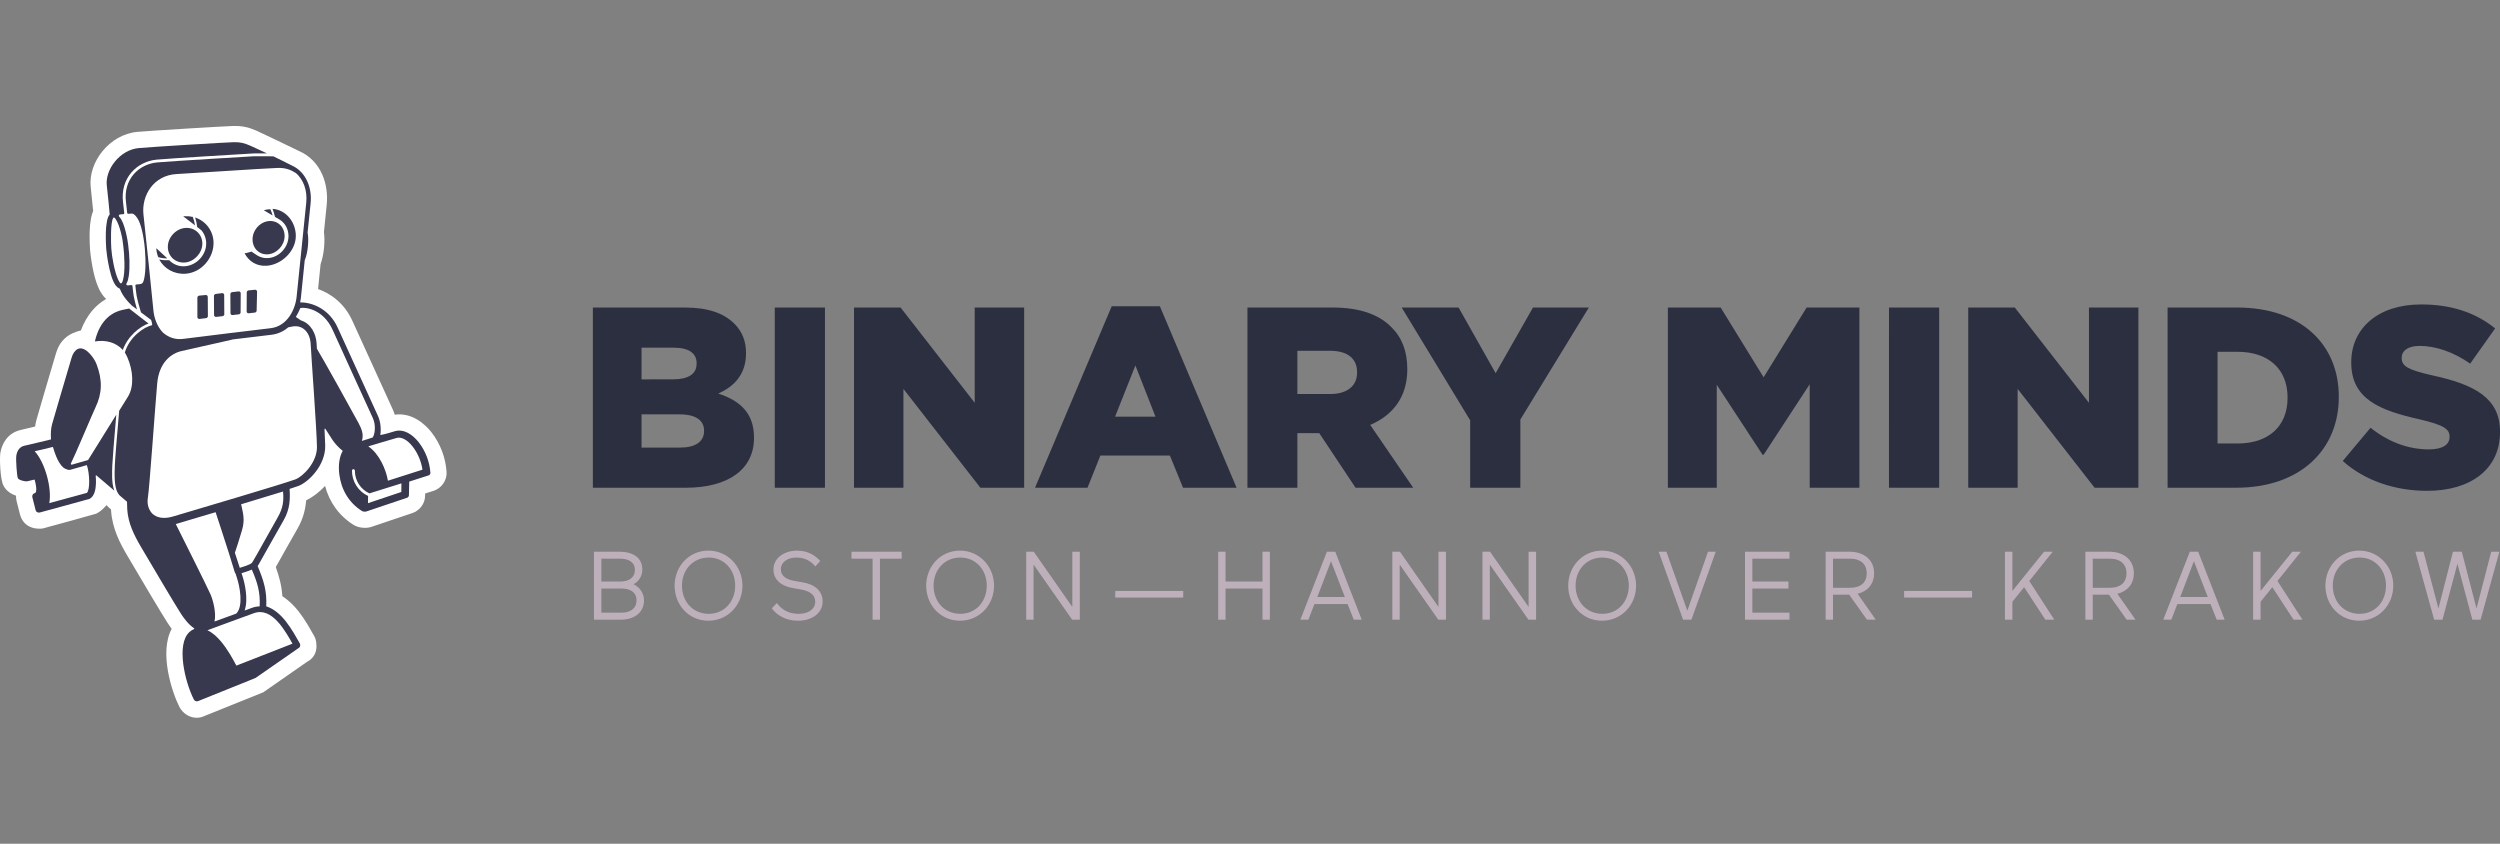
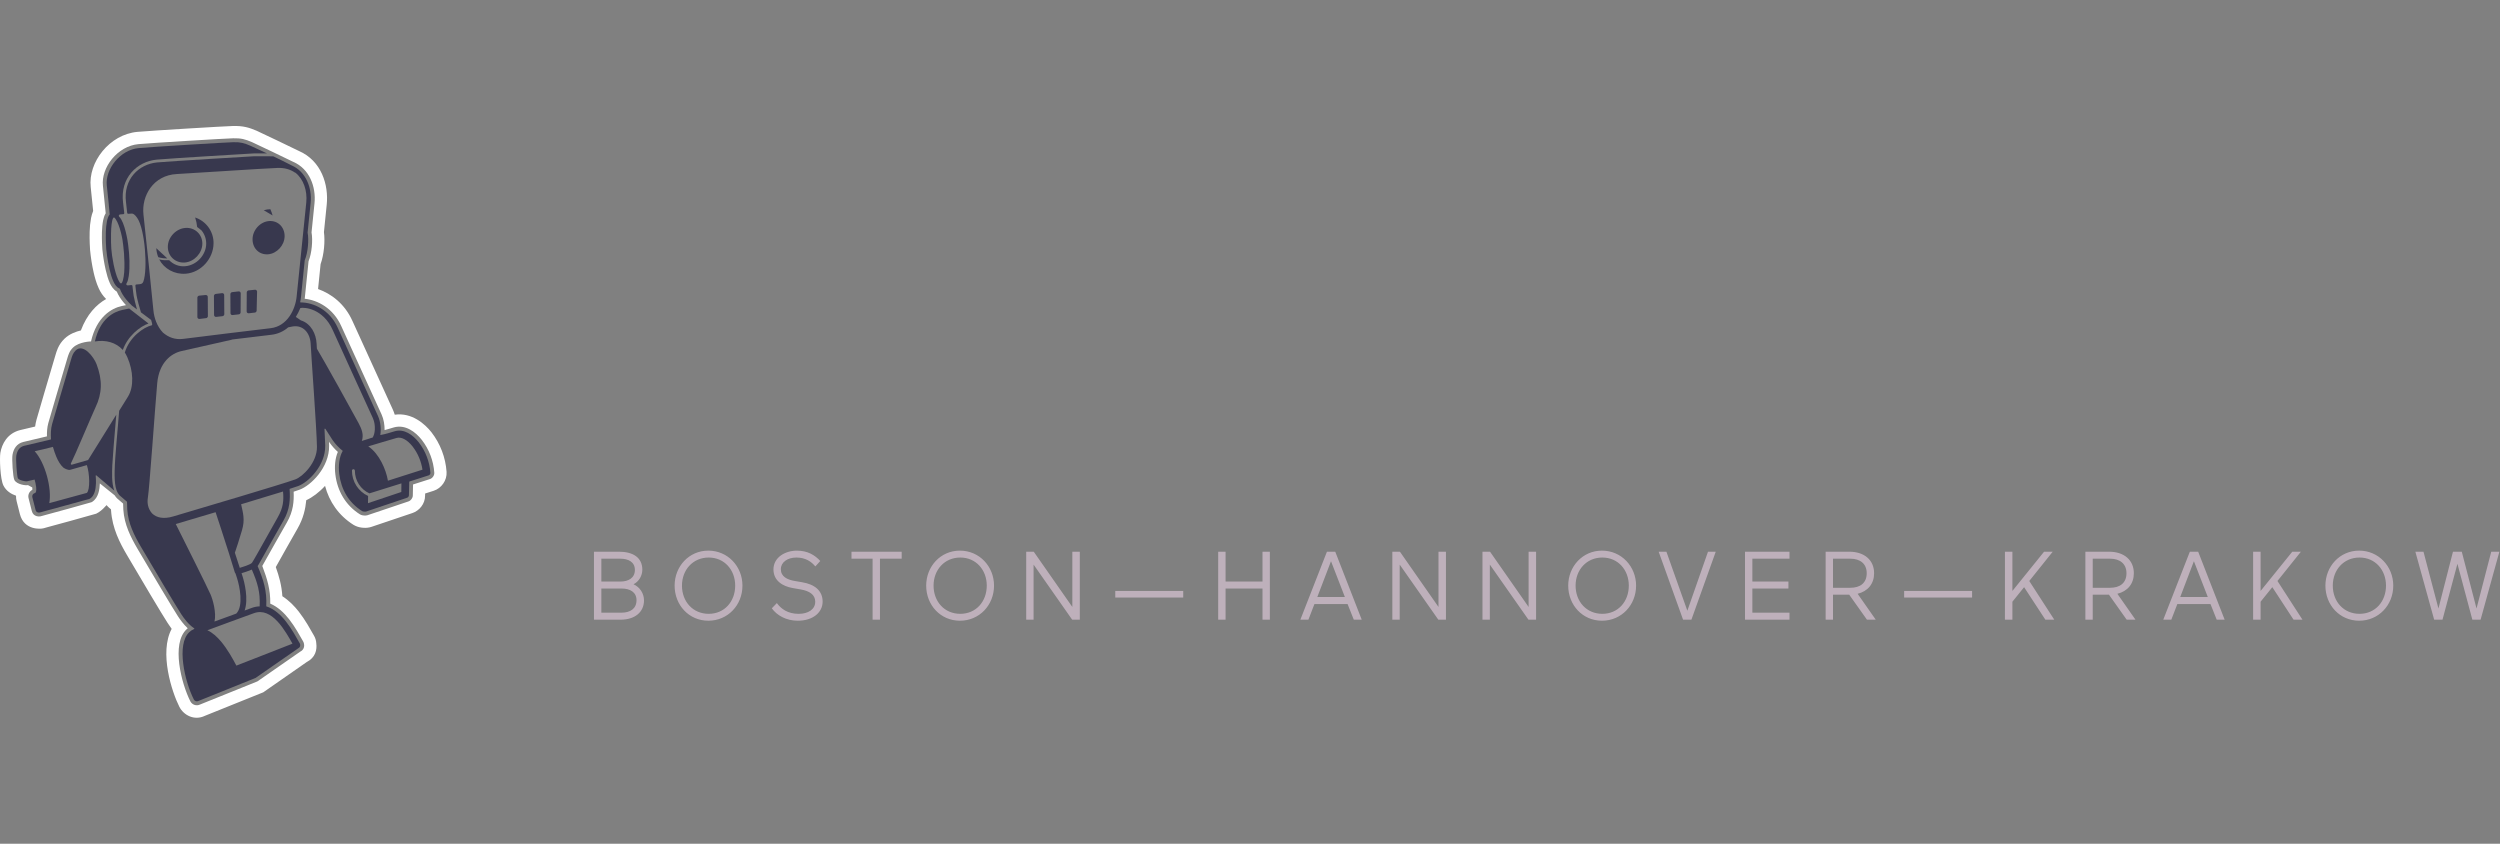
<svg xmlns="http://www.w3.org/2000/svg" width="160" height="54" viewBox="0 0 160 54" fill="none">
  <rect x="0" y="0" width="160" height="54" fill="#808080" stroke="none" />
  <path d="M39.777 39.211C40.328 39.211 40.737 38.962 40.737 38.411C40.737 37.896 40.316 37.667 39.801 37.667H38.486V39.211L39.777 39.211ZM38.486 35.756V37.22H39.702C40.216 37.22 40.633 36.991 40.633 36.477C40.633 35.961 40.211 35.756 39.696 35.756L38.486 35.756ZM38.014 35.309H39.609C40.495 35.309 41.109 35.668 41.109 36.463C41.109 36.835 40.9 37.213 40.545 37.393C40.744 37.482 40.913 37.627 41.032 37.809C41.151 37.992 41.215 38.205 41.216 38.423C41.216 39.186 40.62 39.659 39.721 39.659H38.014V35.309ZM45.358 39.285C46.364 39.285 47.052 38.497 47.052 37.48C47.052 36.476 46.364 35.682 45.358 35.682C44.341 35.682 43.646 36.476 43.646 37.48C43.646 38.498 44.341 39.285 45.358 39.285ZM45.333 35.24C46.581 35.24 47.517 36.252 47.517 37.48C47.517 38.727 46.581 39.726 45.333 39.726C44.093 39.726 43.175 38.727 43.175 37.48C43.175 36.252 44.093 35.24 45.333 35.24ZM50.73 37.634C50.09 37.524 49.501 37.164 49.501 36.443C49.501 35.675 50.246 35.241 51.003 35.241C51.692 35.241 52.157 35.531 52.498 35.904L52.181 36.251C51.94 35.961 51.573 35.682 50.966 35.682C50.401 35.682 49.974 35.985 49.974 36.425C49.974 36.897 50.364 37.102 50.897 37.188L51.326 37.262C52.138 37.393 52.648 37.803 52.648 38.504C52.648 39.193 52.032 39.726 51.059 39.726C50.32 39.726 49.719 39.384 49.396 38.931L49.719 38.597C49.985 38.963 50.414 39.286 51.114 39.286C51.704 39.286 52.175 39.013 52.175 38.51C52.175 38.051 51.791 37.821 51.263 37.728L50.73 37.634ZM57.708 35.309V35.756H56.318V39.658H55.846V35.756H54.495V35.309L57.708 35.309ZM61.459 39.285C62.465 39.285 63.153 38.498 63.153 37.48C63.153 36.476 62.465 35.682 61.46 35.682C60.442 35.682 59.748 36.476 59.748 37.48C59.748 38.498 60.442 39.285 61.459 39.285ZM61.435 35.24C62.681 35.24 63.618 36.252 63.618 37.48C63.618 38.727 62.681 39.726 61.435 39.726C60.194 39.726 59.276 38.727 59.276 37.48C59.276 36.252 60.194 35.24 61.435 35.24ZM66.149 36.134V39.658H65.677V35.309H66.16L68.629 38.845V35.309H69.108V39.657H68.617L66.149 36.134ZM71.377 37.821H75.726V38.243H71.377L71.377 37.821ZM80.8 37.667H78.437V39.658H77.964V35.309H78.437V37.22H80.8V35.309H81.271V39.657H80.8V37.667ZM84.309 38.206H86.071L85.184 35.917L84.309 38.206ZM87.15 39.658H86.642L86.245 38.659H84.124L83.739 39.657H83.224L84.924 35.309H85.456L87.15 39.658ZM89.581 36.134V39.658H89.109V35.309H89.595L92.063 38.845V35.309H92.541V39.657H92.05L89.581 36.134ZM95.35 36.134V39.658H94.878V35.309H95.362L97.831 38.845V35.309H98.309V39.657H97.819L95.35 36.134ZM102.551 39.285C103.556 39.285 104.244 38.498 104.244 37.48C104.244 36.476 103.556 35.682 102.551 35.682C101.533 35.682 100.838 36.476 100.838 37.48C100.838 38.498 101.533 39.285 102.551 39.285ZM102.526 35.24C103.773 35.24 104.71 36.252 104.71 37.48C104.71 38.727 103.772 39.726 102.526 39.726C101.286 39.726 100.366 38.727 100.366 37.48C100.366 36.252 101.286 35.24 102.526 35.24ZM109.312 35.309H109.808L108.251 39.658H107.716L106.154 35.309H106.65L107.99 39.087L109.312 35.309ZM111.68 35.309H114.527V35.756H112.151V37.22H114.459V37.667H112.151V39.211H114.527V39.658H111.68V35.309ZM117.312 35.756V37.618H118.422C119.043 37.618 119.47 37.319 119.47 36.686C119.47 36.085 119.056 35.756 118.422 35.756L117.312 35.756ZM118.348 38.057H117.312V39.658H116.841V35.309H118.354C119.329 35.309 119.943 35.855 119.943 36.686C119.943 37.363 119.545 37.84 118.888 38.002L120.047 39.658H119.483L118.348 38.057ZM121.865 37.821H126.213V38.243H121.865V37.821ZM128.316 35.309H128.793V37.821L130.821 35.309H131.374L129.873 37.183L131.473 39.658H130.902L129.543 37.579L128.793 38.51V39.658H128.315L128.316 35.309ZM133.935 35.756V37.618H135.046C135.666 37.618 136.094 37.319 136.094 36.686C136.094 36.085 135.678 35.756 135.046 35.756L133.935 35.756ZM134.971 38.057H133.935V39.658H133.464V35.309H134.977C135.952 35.309 136.566 35.855 136.566 36.686C136.566 37.363 136.167 37.84 135.511 38.002L136.67 39.658H136.106L134.971 38.057ZM139.536 38.206H141.298L140.41 35.917L139.536 38.206ZM142.377 39.658H141.868L141.471 38.659H139.349L138.965 39.657H138.45L140.15 35.309H140.683L142.377 39.658ZM144.2 35.309H144.678V37.821L146.706 35.309H147.258L145.757 37.183L147.357 39.658H146.787L145.428 37.579L144.678 38.51V39.658H144.2V35.309ZM151.01 39.285C152.016 39.285 152.704 38.498 152.704 37.48C152.704 36.476 152.016 35.682 151.011 35.682C149.993 35.682 149.298 36.476 149.298 37.48C149.298 38.498 149.993 39.285 151.01 39.285ZM150.986 35.24C152.232 35.24 153.169 36.252 153.169 37.48C153.169 38.727 152.232 39.726 150.986 39.726C149.745 39.726 148.826 38.727 148.826 37.48C148.826 36.252 149.744 35.24 150.986 35.24ZM159.44 35.309H159.961L158.758 39.658H158.23L157.275 36.084L156.32 39.658H155.786L154.583 35.309H155.103L156.06 38.944L156.99 35.309H157.554L158.497 38.944L159.44 35.309Z" fill="#BEB0BB" />
-   <path d="M43.528 28.645C44.501 28.645 45.06 28.267 45.06 27.59V27.558C45.06 26.931 44.567 26.519 43.495 26.519H41.058V28.645H43.528ZM43.067 24.278C44.039 24.278 44.583 23.949 44.583 23.274V23.241C44.583 22.614 44.089 22.252 43.133 22.252H41.058V24.28L43.067 24.278ZM37.943 19.683H43.858C45.308 19.683 46.329 20.044 47.004 20.721C47.466 21.182 47.746 21.792 47.746 22.582V22.615C47.746 23.949 46.988 24.741 45.967 25.186C47.367 25.646 48.256 26.438 48.256 28.003V28.035C48.256 30.013 46.642 31.215 43.891 31.215H37.943V19.683ZM49.585 19.683H52.797V31.215H49.585V19.683ZM54.655 19.682H57.638L62.382 25.778V19.683H65.546V31.215H62.745L57.819 24.889V31.215H54.655V19.682ZM73.951 26.668L72.666 23.39L71.365 26.668L73.951 26.668ZM71.15 19.599H74.231L79.141 31.215H75.714L74.874 29.155H70.425L69.601 31.215H66.241L71.15 19.599ZM85.139 25.217C86.228 25.217 86.854 24.69 86.854 23.849V23.818C86.854 22.911 86.195 22.45 85.124 22.45H83.032V25.217H85.139ZM79.836 19.682H85.288C87.052 19.682 88.27 20.143 89.045 20.934C89.721 21.593 90.067 22.482 90.067 23.619V23.652C90.067 25.415 89.127 26.586 87.694 27.195L90.446 31.215H86.755L84.432 27.721H83.032V31.214H79.836L79.836 19.682ZM94.09 26.898L89.708 19.682H93.35L95.721 23.883L98.111 19.682H101.686L97.303 26.849V31.215H94.09V26.898ZM106.743 19.682H110.121L112.871 24.147L115.624 19.682H119.001V31.215H115.821V24.591L112.871 29.106H112.805L109.873 24.625V31.215H106.743V19.682ZM120.895 19.682H124.107V31.216H120.894L120.895 19.682ZM125.967 19.682H128.948L133.693 25.778V19.683H136.857V31.215H134.055L129.129 24.889V31.215H125.967V19.682ZM143.224 28.382C145.135 28.382 146.404 27.326 146.404 25.464V25.432C146.404 23.586 145.135 22.516 143.224 22.516H141.923V28.382H143.224ZM138.726 19.682H143.175C147.293 19.682 149.683 22.054 149.683 25.383V25.416C149.683 28.744 147.261 31.215 143.109 31.215H138.726V19.682ZM149.935 29.502L151.715 27.377C152.851 28.282 154.12 28.761 155.454 28.761C156.312 28.761 156.772 28.463 156.772 27.97V27.936C156.772 27.458 156.394 27.195 154.828 26.832C152.373 26.272 150.48 25.581 150.48 23.209V23.175C150.48 21.033 152.176 19.484 154.944 19.484C156.905 19.484 158.437 20.011 159.689 21.017L158.091 23.273C157.037 22.533 155.882 22.137 154.861 22.137C154.087 22.137 153.709 22.466 153.709 22.878V22.912C153.709 23.439 154.104 23.669 155.702 24.031C158.354 24.608 160.002 25.464 160.002 27.623V27.656C160.002 30.012 158.14 31.413 155.339 31.413C153.296 31.413 151.352 30.771 149.936 29.502" fill="#2C2F40" />
-   <path d="M6.17 32.542L6.05 32.612L4.476 33.053L4.409 33.072L4.249 33.116L3.006 33.454L2.927 33.475L2.875 33.49C2.799 33.517 2.722 33.536 2.642 33.548C2.605 33.553 1.76 33.657 1.552 32.83L1.342 31.999C1.321 31.913 1.311 31.824 1.313 31.736C1.261 31.66 1.197 31.594 1.124 31.539C1.074 31.502 1.03 31.475 0.988 31.446C0.913 31.398 0.841 31.346 0.772 31.291C0.65 31.201 0.549 31.084 0.478 30.95C0.307 30.616 0.254 29.339 0.307 29.032C0.391 28.535 0.683 27.972 1.371 27.801C1.685 27.725 2 27.652 2.314 27.58C2.471 27.385 2.514 27.277 2.546 27.181C2.573 27.094 2.592 27.018 2.612 26.943C2.794 26.286 3.346 24.444 3.814 22.846C3.864 22.675 3.908 22.53 3.967 22.399C4.046 22.222 4.158 22.048 4.327 21.885C4.607 21.617 4.977 21.492 5.244 21.43C5.804 20.286 6.369 19.708 6.935 19.388L7.11 19.047C6.763 18.709 6.641 18.468 6.575 18.326C6.443 18.034 6.347 17.693 6.278 17.392C6.173 16.928 6.098 16.458 6.053 15.985C6.026 15.604 6.017 15.223 6.026 14.841C6.035 14.546 6.061 14.25 6.111 14.007C6.131 13.907 6.165 13.764 6.228 13.61C6.211 13.091 6.15 12.495 6.09 11.942C5.937 10.513 7.187 8.873 8.825 8.726C9.757 8.645 14.422 8.364 14.914 8.351C15.513 8.337 15.841 8.433 16.314 8.633C16.375 8.658 18.847 9.832 19.001 9.918C20.298 10.48 20.747 11.877 20.627 13.066L20.444 14.859C20.522 15.442 20.457 16.231 20.25 16.811L20.05 18.694C21.044 19.047 21.839 19.639 22.302 20.674C23.163 22.557 24.022 24.441 24.879 26.326C24.923 26.422 24.96 26.523 24.991 26.626C26.243 26.68 27.001 27.352 27.391 27.847C27.921 28.53 28.236 29.355 28.295 30.217C28.325 30.633 28.042 31.02 27.668 31.139L26.93 31.375L26.921 31.719C26.921 32.114 26.639 32.455 26.305 32.567L23.673 33.452C23.553 33.49 23.426 33.505 23.299 33.496L23.178 33.485C23.037 33.468 22.9 33.422 22.778 33.349C21.887 32.789 21.327 31.962 21.081 31.027L20.946 30.519L20.593 30.907C20.237 31.297 19.835 31.594 19.484 31.755C19.347 32.165 19.278 32.48 19.183 32.787C19.087 33.103 18.956 33.407 18.792 33.694C18.323 34.509 17.866 35.334 17.402 36.153C17.491 36.6 17.579 36.925 17.648 37.239C17.719 37.548 17.765 37.863 17.786 38.179C18.318 38.654 18.644 39.001 18.893 39.317C19.096 39.575 19.279 39.855 19.442 40.123C19.591 40.369 19.723 40.606 19.838 40.804C19.915 40.941 19.954 41.061 19.96 41.206C20.002 41.528 19.914 41.907 19.483 42.13L16.687 44.074L13 45.553C12.488 45.799 11.961 45.539 11.739 45.114C11.259 44.17 10.502 41.762 11.241 40.384C11.199 40.127 11.145 40.014 11.098 39.924C11.051 39.838 11.008 39.775 10.971 39.719C10.649 39.228 9.265 36.901 8.372 35.379C7.929 34.622 7.467 33.735 7.396 32.658L7.386 32.466L7.151 32.264C7.114 32.229 7.08 32.191 7.049 32.152L6.712 32.027C6.471 32.293 6.339 32.433 6.17 32.543" fill="white" />
  <path d="M17.302 13.389C17.159 13.392 17.017 13.414 16.88 13.456L17.448 13.791C17.409 13.654 17.36 13.52 17.302 13.389ZM16.316 18.544L15.905 18.585C15.875 18.59 15.848 18.605 15.828 18.627C15.808 18.648 15.795 18.677 15.792 18.706L15.785 19.929C15.785 20.005 15.848 20.059 15.925 20.05L16.314 20.005C16.369 19.999 16.424 19.939 16.425 19.887L16.453 18.668V18.664C16.452 18.647 16.449 18.63 16.442 18.614C16.434 18.598 16.424 18.584 16.411 18.573C16.398 18.562 16.383 18.553 16.366 18.548C16.35 18.543 16.333 18.542 16.316 18.544ZM13.159 18.881L12.745 18.921C12.687 18.927 12.632 18.987 12.632 19.043V20.291C12.632 20.366 12.695 20.422 12.773 20.412L13.195 20.36C13.25 20.353 13.305 20.294 13.305 20.239L13.297 19C13.297 18.983 13.293 18.966 13.286 18.95C13.278 18.934 13.268 18.921 13.255 18.909C13.242 18.898 13.226 18.89 13.21 18.885C13.194 18.88 13.176 18.878 13.159 18.881ZM7.861 22.397C8.177 21.495 8.97 20.891 9.503 20.704L8.266 19.746C8.128 19.773 7.991 19.801 7.854 19.83C7.264 19.955 6.405 20.395 6.072 21.853C6.774 21.736 7.424 21.915 7.861 22.397ZM7.87 17.924C7.79 18.206 7.714 18.219 7.566 17.907C7.335 17.42 7.158 16.435 7.123 15.907C7.098 15.532 7.067 14.301 7.231 13.975C7.295 13.844 7.372 13.978 7.421 14.053C7.669 14.434 7.854 15.282 7.888 15.721C7.959 16.265 8.026 17.378 7.87 17.924ZM8.444 19.563L8.766 19.803C8.683 19.505 8.579 19.095 8.554 18.934C8.521 18.722 8.5 18.508 8.476 18.295C8.474 18.28 8.465 18.266 8.453 18.256C8.44 18.246 8.424 18.241 8.408 18.242L8.191 18.265C8.099 18.275 8.052 18.2 8.103 18.126C8.172 18.021 8.215 17.845 8.241 17.664C8.327 17.054 8.285 16.302 8.206 15.696C8.186 15.459 7.982 14.21 7.637 13.879C7.571 13.814 7.603 13.73 7.696 13.722L7.896 13.707C7.911 13.706 7.926 13.699 7.937 13.688C7.947 13.676 7.953 13.661 7.953 13.645V13.641C7.929 13.415 7.904 13.188 7.876 12.963C7.678 11.396 8.758 10.335 10.033 10.216C10.829 10.14 16.051 9.828 16.273 9.817C16.308 9.816 17.313 9.82 17.092 9.819C16.736 9.651 16.378 9.486 16.019 9.324C15.618 9.154 15.396 9.09 14.929 9.101C14.443 9.113 9.815 9.393 8.89 9.476C7.669 9.583 6.726 10.85 6.834 11.862C6.913 12.596 6.999 13.41 7.02 13.722C6.927 13.834 6.875 14.002 6.845 14.157C6.802 14.389 6.778 14.626 6.774 14.863C6.759 15.352 6.793 15.834 6.799 15.934C6.808 16.066 6.877 16.655 7.007 17.223C7.073 17.506 7.154 17.791 7.257 18.012C7.337 18.189 7.454 18.382 7.626 18.451L7.676 18.492C7.765 18.739 7.913 18.965 8.077 19.167C8.19 19.308 8.315 19.442 8.444 19.563ZM17.159 16.275C17.724 16.229 18.21 15.696 18.215 15.12C18.22 14.541 17.796 14.114 17.237 14.146C16.655 14.179 16.157 14.729 16.163 15.327C16.169 15.911 16.603 16.319 17.159 16.275ZM5.558 31.545L3.155 32.2C3.33 31.255 2.887 29.607 2.22 28.88C2.609 28.791 3 28.702 3.387 28.602C3.45 28.828 3.526 29.04 3.602 29.227C3.717 29.503 3.874 29.767 4.051 29.923C4.095 29.962 4.353 30.109 4.49 30.069L5.559 29.767C5.742 30.309 5.773 31.344 5.559 31.545M7.188 29.762C7.199 29.432 7.312 28.062 7.442 26.542L5.637 29.442L4.615 29.735C4.549 29.754 4.511 29.709 4.542 29.649C4.658 29.427 4.982 28.682 5.306 27.928C5.656 27.117 6.008 26.288 6.117 26.06C6.535 25.186 6.572 24.33 6.175 23.297C6.003 22.849 5.331 21.961 4.846 22.426C4.665 22.599 4.612 22.788 4.534 23.056C4.067 24.65 3.516 26.487 3.335 27.142C3.247 27.459 3.245 27.782 3.263 28.123C2.695 28.268 2.12 28.39 1.549 28.53C1.256 28.602 1.1 28.832 1.045 29.156C1.003 29.4 1.082 30.485 1.144 30.607C1.213 30.741 1.659 30.826 1.723 30.806L2.214 30.692C2.26 30.849 2.293 31.009 2.314 31.171C2.328 31.296 2.325 31.399 2.305 31.469C2.285 31.535 2.26 31.55 2.233 31.556C2.205 31.562 2.178 31.573 2.155 31.59C2.132 31.606 2.112 31.627 2.096 31.651C2.081 31.675 2.071 31.702 2.066 31.73C2.061 31.758 2.062 31.787 2.068 31.815L2.279 32.645C2.32 32.811 2.481 32.811 2.537 32.803C2.577 32.796 2.616 32.785 2.655 32.771L2.741 32.747C2.758 32.745 2.774 32.74 2.79 32.733L4.051 32.39L4.209 32.347C4.231 32.339 4.253 32.333 4.276 32.329L5.727 31.929C5.743 31.922 5.759 31.913 5.773 31.904C6.053 31.721 6.129 31.303 6.141 30.933C6.145 30.774 6.14 30.615 6.125 30.457C6.122 30.423 6.15 30.408 6.176 30.431L7.315 31.401C7.131 30.916 7.173 30.198 7.188 29.762ZM13.839 20.281L14.244 20.235C14.301 20.23 14.355 20.168 14.355 20.113L14.348 18.882V18.881C14.348 18.863 14.344 18.846 14.337 18.83C14.329 18.814 14.319 18.8 14.305 18.789C14.292 18.777 14.276 18.769 14.259 18.764C14.243 18.759 14.225 18.758 14.208 18.761L13.802 18.812C13.747 18.819 13.692 18.879 13.692 18.934L13.7 20.161C13.7 20.178 13.704 20.195 13.711 20.211C13.719 20.227 13.729 20.241 13.742 20.253C13.756 20.264 13.771 20.273 13.788 20.278C13.804 20.283 13.822 20.284 13.839 20.282" fill="#38384E" />
  <path d="M10.705 16.537L10.002 15.883C10.011 16.081 10.054 16.276 10.129 16.459C10.316 16.515 10.51 16.542 10.705 16.537ZM11.834 16.8C12.429 16.752 12.944 16.199 12.95 15.599C12.956 15.004 12.48 14.552 11.883 14.586C11.267 14.621 10.733 15.189 10.741 15.81C10.746 16.413 11.239 16.848 11.834 16.8Z" fill="#38384E" />
  <path d="M24.827 30.765C24.71 30.055 24.267 29.03 23.569 28.567C24.174 28.388 24.776 28.202 25.384 28.029C25.67 27.948 26.051 28.122 26.411 28.581C26.742 29.012 26.958 29.521 27.038 30.059L24.827 30.765ZM25.684 31.487L23.552 32.203V32.123L23.558 31.742C23.249 31.599 22.988 31.371 22.805 31.084C22.622 30.797 22.525 30.464 22.526 30.123C22.525 30.111 22.527 30.099 22.532 30.087C22.537 30.076 22.543 30.065 22.552 30.056C22.561 30.048 22.571 30.041 22.582 30.036C22.594 30.032 22.606 30.029 22.618 30.029C22.631 30.029 22.643 30.031 22.655 30.036C22.666 30.041 22.676 30.048 22.685 30.056C22.694 30.065 22.701 30.076 22.705 30.087C22.71 30.099 22.712 30.111 22.712 30.123C22.712 30.773 23.096 31.329 23.643 31.576L25.691 30.936L25.684 31.487ZM20.281 22.317L20.262 21.99C20.233 21.363 19.896 20.703 19.259 20.505L18.933 20.284C19.03 20.123 19.158 19.879 19.223 19.714C19.47 19.654 20.673 19.729 21.3 21.135C21.727 22.093 23.641 26.271 23.863 26.757C24.072 27.221 23.997 27.823 23.84 28.011L23.767 28.026L23.536 28.102L23.158 28.219C23.296 27.806 23.142 27.448 22.948 27.079C22.678 26.567 20.649 22.913 20.281 22.317ZM18.898 30.683C17.956 31.021 12.908 32.509 11.079 33.054C10.445 33.244 10.008 33.115 9.755 32.878L9.711 32.832C9.489 32.568 9.4 32.227 9.465 31.842C9.563 31.266 9.927 26.038 10.061 24.535C10.182 23.17 10.986 22.604 11.622 22.467C11.622 22.467 13.153 22.118 14.806 21.748C14.828 21.744 14.849 21.737 14.869 21.727L17.372 21.425C17.77 21.379 18.145 21.213 18.447 20.949L18.716 20.896C19.404 20.774 19.851 21.316 19.883 22.014C19.92 22.799 20.266 27.437 20.285 28.595C20.301 29.603 19.371 30.512 18.898 30.683ZM17.771 33.117C17.333 33.878 16.437 35.511 16.28 35.762C16.252 35.807 16.227 35.853 16.201 35.898C16.179 35.941 16.153 35.982 16.124 36.02C16.082 36.073 15.932 36.143 15.748 36.211C15.615 36.259 15.481 36.302 15.346 36.342L15.032 35.376C15.099 35.178 15.317 34.529 15.486 33.942C15.587 33.597 15.606 33.33 15.581 33.065C15.56 32.82 15.498 32.576 15.432 32.273C16.439 31.97 17.408 31.677 18.114 31.457C18.166 32.025 18.131 32.491 17.771 33.117ZM16.618 38.807C16.445 38.812 16.275 38.845 16.114 38.906L15.656 39.073C15.911 38.34 15.65 37.281 15.521 36.879L15.458 36.685C15.678 36.616 15.907 36.547 16.116 36.454C16.477 37.283 16.664 37.893 16.618 38.807ZM17.753 39.765C17.966 39.991 18.155 40.259 18.323 40.524C18.476 40.764 18.608 40.999 18.719 41.195L15.128 42.599C14.906 42.176 14.563 41.555 14.149 41.06C13.898 40.762 13.602 40.484 13.272 40.337C14.132 40.01 15.206 39.629 16.244 39.246C16.823 39.032 17.326 39.31 17.753 39.766M11.249 33.538L13.798 32.781L14.146 33.839L14.659 35.432L15.027 36.628C15.036 36.657 15.052 36.683 15.074 36.704L15.166 36.989C15.344 37.535 15.594 38.792 15.121 39.27C14.639 39.445 14.167 39.616 13.728 39.778C13.858 39.204 13.616 38.363 13.476 38.047C13.223 37.473 11.661 34.365 11.249 33.538ZM9.182 13.735C9.048 12.536 9.806 11.213 11.319 11.138C13.094 11.04 16.398 10.807 17.755 10.748C18.206 10.729 18.58 10.842 18.873 11.043L18.911 11.055C19.427 11.47 19.677 12.204 19.601 12.961C19.477 14.191 19.064 18.157 18.985 18.977C18.907 19.786 18.398 20.874 17.327 21.004C16.212 21.138 13.1 21.509 11.729 21.688C11.193 21.757 10.769 21.58 10.425 21.283C10.041 20.879 9.864 20.336 9.819 19.871C9.616 17.825 9.403 15.78 9.182 13.735ZM25.273 27.597C24.922 27.697 24.729 27.771 24.34 27.843C24.4 27.467 24.356 26.986 24.195 26.633C23.974 26.147 22.055 21.936 21.618 20.982C21.091 19.802 20.03 19.361 19.263 19.355C19.237 19.361 19.208 19.351 19.213 19.325C19.237 19.214 19.253 19.105 19.264 19.001C19.297 18.649 19.394 17.711 19.502 16.66C19.712 16.166 19.778 15.337 19.687 14.882L19.881 12.989C19.979 12.001 19.564 10.977 18.668 10.588C18.278 10.387 17.885 10.193 17.489 10.004C17.247 9.999 16.335 9.996 16.283 9.999C16.062 10.01 10.847 10.322 10.053 10.396C8.876 10.507 7.879 11.48 8.064 12.938C8.094 13.184 8.124 13.465 8.14 13.631C8.143 13.646 8.151 13.66 8.164 13.67C8.176 13.68 8.191 13.685 8.207 13.684L8.416 13.669C8.512 13.659 8.621 13.716 8.777 13.94C9.283 14.663 9.462 17.229 9.176 18.018C9.131 18.143 9.05 18.18 8.921 18.19L8.719 18.208C8.703 18.21 8.688 18.218 8.678 18.231C8.668 18.243 8.663 18.259 8.664 18.276C8.686 18.479 8.707 18.688 8.739 18.895C8.77 19.103 8.941 19.755 9.02 19.99L9.672 20.476L9.733 20.701C9.755 20.794 9.718 20.817 9.718 20.817C9.201 20.931 8.286 21.568 7.989 22.561C8.045 22.649 8.099 22.752 8.152 22.87C8.527 23.725 8.589 24.737 8.192 25.382L7.627 26.291C7.488 27.902 7.362 29.399 7.351 29.745C7.336 30.209 7.279 31.158 7.551 31.565C7.566 31.588 7.623 31.676 7.65 31.701L8.129 32.112C8.132 32.283 8.133 32.443 8.144 32.605C8.203 33.497 8.584 34.255 9.02 34.998C9.906 36.507 11.279 38.818 11.599 39.306C11.77 39.568 12.061 39.969 12.423 40.209C12.447 40.226 12.445 40.251 12.396 40.271C12.294 40.314 12.202 40.375 12.123 40.451C11.27 41.226 11.821 43.619 12.407 44.769C12.433 44.82 12.478 44.858 12.532 44.876C12.586 44.894 12.644 44.889 12.695 44.864L16.354 43.39L19.096 41.485C19.135 41.466 19.168 41.435 19.189 41.397C19.209 41.358 19.217 41.314 19.212 41.27C19.211 41.238 19.202 41.206 19.186 41.177C19.074 40.982 18.946 40.751 18.801 40.511C18.652 40.267 18.486 40.013 18.303 39.78C17.971 39.359 17.561 38.975 17.041 38.805C17.087 37.812 16.873 37.142 16.489 36.229C16.513 36.196 16.535 36.162 16.554 36.126C17.085 35.191 17.604 34.247 18.141 33.317C18.566 32.581 18.574 31.943 18.534 31.289C18.772 31.213 18.96 31.151 19.08 31.108C19.727 30.876 20.835 29.791 20.814 28.525C20.805 28.173 20.79 27.821 20.769 27.47C20.767 27.431 20.805 27.419 20.827 27.452C20.99 27.71 21.152 27.963 21.296 28.18C21.475 28.435 21.691 28.663 21.936 28.856C21.712 29.237 21.646 29.794 21.713 30.34C21.832 31.319 22.314 32.17 23.176 32.711C23.184 32.716 23.237 32.734 23.247 32.736L23.368 32.747C23.39 32.746 23.412 32.743 23.434 32.738L26.065 31.852C26.114 31.836 26.171 31.76 26.171 31.709L26.191 30.822L27.44 30.422C27.497 30.405 27.55 30.326 27.547 30.268C27.497 29.555 27.237 28.874 26.8 28.309C26.412 27.814 25.852 27.432 25.273 27.597Z" fill="#38384E" />
-   <path d="M27.515 30.661L26.435 31.006L26.42 31.712C26.42 31.875 26.291 32.04 26.144 32.09L23.513 32.976C23.458 32.99 23.402 32.997 23.346 32.996L23.224 32.985C23.16 32.975 23.099 32.954 23.043 32.923C22.11 32.338 21.59 31.414 21.463 30.37C21.401 29.871 21.441 29.343 21.622 28.922C21.421 28.741 21.241 28.538 21.086 28.317L21.056 28.27L21.064 28.522C21.086 29.915 19.889 31.083 19.165 31.343C19.076 31.375 18.95 31.418 18.793 31.469C18.819 32.08 18.774 32.718 18.358 33.443C17.827 34.362 17.311 35.297 16.787 36.221C17.106 37.066 17.31 37.728 17.297 38.633C17.798 38.847 18.19 39.233 18.498 39.624C18.689 39.866 18.86 40.128 19.013 40.38C19.16 40.622 19.289 40.855 19.402 41.052C19.437 41.112 19.457 41.179 19.461 41.247C19.491 41.433 19.394 41.618 19.224 41.699L16.473 43.61L12.796 45.092C12.686 45.144 12.56 45.151 12.446 45.112C12.331 45.073 12.236 44.99 12.181 44.882C11.615 43.767 10.94 41.187 11.951 40.266L12.014 40.21C11.742 39.956 11.524 39.649 11.389 39.442C11.068 38.954 9.691 36.637 8.801 35.124C8.364 34.376 7.956 33.575 7.893 32.621C7.885 32.49 7.88 32.359 7.879 32.228L7.482 31.886C7.447 31.852 7.415 31.814 7.388 31.773L7.342 31.704L6.39 30.938C6.379 31.299 6.309 31.851 5.909 32.112L5.853 32.143L4.339 32.569L4.274 32.586L4.115 32.629L2.868 32.97C2.834 32.984 2.835 32.984 2.796 32.99L2.727 33.009C2.677 33.028 2.625 33.041 2.571 33.049C2.511 33.059 2.132 33.086 2.036 32.706L1.826 31.875C1.801 31.773 1.811 31.666 1.855 31.571C1.898 31.476 1.973 31.398 2.066 31.35C2.073 31.299 2.072 31.247 2.064 31.196C2.057 31.127 2.046 31.058 2.03 30.991L1.789 31.047C1.667 31.085 1.069 31.009 0.921 30.72C0.823 30.526 0.754 29.378 0.799 29.113C0.863 28.73 1.065 28.39 1.49 28.286C1.993 28.162 2.501 28.052 3.005 27.927C2.999 27.647 3.014 27.36 3.093 27.074C3.275 26.418 3.826 24.58 4.293 22.985C4.336 22.837 4.372 22.715 4.423 22.602C4.479 22.475 4.556 22.356 4.673 22.245C5.068 21.865 5.825 21.851 5.825 21.851C6.183 20.288 7.128 19.727 7.803 19.583L8.062 19.53C8 19.463 7.941 19.394 7.883 19.324C7.728 19.133 7.578 18.911 7.475 18.663C7.235 18.515 7.107 18.285 7.029 18.115C6.918 17.87 6.831 17.567 6.765 17.277C6.666 16.84 6.594 16.396 6.55 15.949C6.543 15.847 6.51 15.354 6.524 14.855C6.533 14.59 6.555 14.324 6.599 14.105C6.627 13.969 6.673 13.797 6.765 13.65C6.735 13.293 6.658 12.557 6.587 11.886C6.462 10.736 7.509 9.344 8.868 9.224C9.794 9.141 14.435 8.862 14.925 8.85C15.435 8.838 15.693 8.912 16.119 9.093C16.177 9.116 18.627 10.28 18.778 10.364C19.806 10.809 20.235 11.957 20.128 13.014L19.939 14.873C20.027 15.368 19.96 16.191 19.747 16.722C19.64 17.758 19.546 18.677 19.512 19.025L19.501 19.12C20.324 19.209 21.325 19.714 21.845 20.879C22.283 21.832 24.201 26.043 24.423 26.53C24.558 26.828 24.617 27.192 24.615 27.526C24.811 27.477 24.972 27.421 25.204 27.355C25.94 27.146 26.593 27.639 26.996 28.154C27.464 28.758 27.742 29.487 27.795 30.25C27.808 30.426 27.677 30.608 27.516 30.661M27.615 27.667C27.201 27.141 26.362 26.385 25.264 26.541C25.229 26.426 25.187 26.314 25.137 26.204C24.281 24.32 23.422 22.437 22.562 20.554C22.062 19.434 21.197 18.798 20.356 18.498L20.518 16.904C20.741 16.279 20.81 15.444 20.732 14.852L20.911 13.092C21.038 11.833 20.578 10.289 19.125 9.659C18.97 9.574 16.486 8.393 16.425 8.368C15.924 8.155 15.555 8.048 14.905 8.064C14.412 8.075 9.732 8.358 8.798 8.439C7.001 8.601 5.634 10.383 5.805 11.97C5.863 12.519 5.925 13.111 5.962 13.501C5.904 13.645 5.859 13.795 5.829 13.947C5.774 14.239 5.744 14.535 5.738 14.831C5.722 15.366 5.758 15.893 5.765 16.002C5.812 16.491 5.889 16.977 5.997 17.456C6.068 17.763 6.169 18.126 6.315 18.443C6.428 18.702 6.59 18.938 6.792 19.137C6.164 19.492 5.56 20.124 5.176 21.148C4.891 21.215 4.463 21.355 4.129 21.676C3.949 21.848 3.805 22.054 3.704 22.282C3.638 22.439 3.583 22.6 3.538 22.765C3.07 24.363 2.517 26.206 2.335 26.864C2.296 27.007 2.267 27.152 2.248 27.299C1.933 27.373 1.617 27.445 1.302 27.522C0.46 27.729 0.118 28.42 0.023 28.982C-0.034 29.314 0.009 30.663 0.221 31.077C0.403 31.436 0.737 31.627 1.026 31.726C1.022 31.84 1.034 31.956 1.062 32.068L1.272 32.899C1.546 33.984 2.666 33.831 2.678 33.828C2.767 33.816 2.817 33.808 2.957 33.762L3.002 33.749L3.078 33.728L4.322 33.389L4.484 33.345L4.549 33.327L6.159 32.875L6.316 32.786C6.521 32.652 6.682 32.482 6.822 32.327C6.855 32.369 6.905 32.426 6.96 32.475L7.104 32.6L7.108 32.672C7.184 33.82 7.676 34.757 8.124 35.521C9.019 37.048 10.407 39.381 10.731 39.874C10.799 39.979 10.887 40.108 10.987 40.247C10.174 41.764 11.002 44.299 11.482 45.242C11.761 45.777 12.435 46.138 13.113 45.812L16.849 44.308L19.628 42.372C20.196 42.078 20.294 41.583 20.243 41.18C20.235 40.996 20.18 40.817 20.083 40.66C19.968 40.459 19.836 40.221 19.686 39.973C19.513 39.684 19.323 39.405 19.117 39.138C18.854 38.805 18.512 38.441 18.071 38.158C18.026 37.47 17.865 36.893 17.651 36.292C18.112 35.473 18.57 34.648 19.038 33.835C19.419 33.175 19.547 32.568 19.601 32.013C19.995 31.833 20.426 31.511 20.803 31.097C21.067 32.098 21.667 32.989 22.624 33.59C22.785 33.686 22.965 33.746 23.151 33.768L23.272 33.778C23.424 33.793 23.619 33.77 23.763 33.722L26.395 32.835C26.833 32.689 27.206 32.252 27.206 31.721L27.208 31.585L27.755 31.41C28.247 31.253 28.619 30.748 28.58 30.195C28.515 29.275 28.179 28.396 27.615 27.667Z" fill="white" />
+   <path d="M27.515 30.661L26.435 31.006L26.42 31.712C26.42 31.875 26.291 32.04 26.144 32.09L23.513 32.976C23.458 32.99 23.402 32.997 23.346 32.996L23.224 32.985C23.16 32.975 23.099 32.954 23.043 32.923C22.11 32.338 21.59 31.414 21.463 30.37C21.401 29.871 21.441 29.343 21.622 28.922C21.421 28.741 21.241 28.538 21.086 28.317L21.056 28.27L21.064 28.522C21.086 29.915 19.889 31.083 19.165 31.343C19.076 31.375 18.95 31.418 18.793 31.469C18.819 32.08 18.774 32.718 18.358 33.443C17.827 34.362 17.311 35.297 16.787 36.221C17.106 37.066 17.31 37.728 17.297 38.633C17.798 38.847 18.19 39.233 18.498 39.624C18.689 39.866 18.86 40.128 19.013 40.38C19.16 40.622 19.289 40.855 19.402 41.052C19.437 41.112 19.457 41.179 19.461 41.247C19.491 41.433 19.394 41.618 19.224 41.699L16.473 43.61L12.796 45.092C12.686 45.144 12.56 45.151 12.446 45.112C12.331 45.073 12.236 44.99 12.181 44.882C11.615 43.767 10.94 41.187 11.951 40.266L12.014 40.21C11.742 39.956 11.524 39.649 11.389 39.442C11.068 38.954 9.691 36.637 8.801 35.124C8.364 34.376 7.956 33.575 7.893 32.621C7.885 32.49 7.88 32.359 7.879 32.228L7.482 31.886C7.447 31.852 7.415 31.814 7.388 31.773L7.342 31.704L6.39 30.938C6.379 31.299 6.309 31.851 5.909 32.112L5.853 32.143L4.339 32.569L4.274 32.586L4.115 32.629L2.868 32.97C2.834 32.984 2.835 32.984 2.796 32.99L2.727 33.009C2.677 33.028 2.625 33.041 2.571 33.049C2.511 33.059 2.132 33.086 2.036 32.706L1.826 31.875C1.801 31.773 1.811 31.666 1.855 31.571C1.898 31.476 1.973 31.398 2.066 31.35C2.073 31.299 2.072 31.247 2.064 31.196L1.789 31.047C1.667 31.085 1.069 31.009 0.921 30.72C0.823 30.526 0.754 29.378 0.799 29.113C0.863 28.73 1.065 28.39 1.49 28.286C1.993 28.162 2.501 28.052 3.005 27.927C2.999 27.647 3.014 27.36 3.093 27.074C3.275 26.418 3.826 24.58 4.293 22.985C4.336 22.837 4.372 22.715 4.423 22.602C4.479 22.475 4.556 22.356 4.673 22.245C5.068 21.865 5.825 21.851 5.825 21.851C6.183 20.288 7.128 19.727 7.803 19.583L8.062 19.53C8 19.463 7.941 19.394 7.883 19.324C7.728 19.133 7.578 18.911 7.475 18.663C7.235 18.515 7.107 18.285 7.029 18.115C6.918 17.87 6.831 17.567 6.765 17.277C6.666 16.84 6.594 16.396 6.55 15.949C6.543 15.847 6.51 15.354 6.524 14.855C6.533 14.59 6.555 14.324 6.599 14.105C6.627 13.969 6.673 13.797 6.765 13.65C6.735 13.293 6.658 12.557 6.587 11.886C6.462 10.736 7.509 9.344 8.868 9.224C9.794 9.141 14.435 8.862 14.925 8.85C15.435 8.838 15.693 8.912 16.119 9.093C16.177 9.116 18.627 10.28 18.778 10.364C19.806 10.809 20.235 11.957 20.128 13.014L19.939 14.873C20.027 15.368 19.96 16.191 19.747 16.722C19.64 17.758 19.546 18.677 19.512 19.025L19.501 19.12C20.324 19.209 21.325 19.714 21.845 20.879C22.283 21.832 24.201 26.043 24.423 26.53C24.558 26.828 24.617 27.192 24.615 27.526C24.811 27.477 24.972 27.421 25.204 27.355C25.94 27.146 26.593 27.639 26.996 28.154C27.464 28.758 27.742 29.487 27.795 30.25C27.808 30.426 27.677 30.608 27.516 30.661M27.615 27.667C27.201 27.141 26.362 26.385 25.264 26.541C25.229 26.426 25.187 26.314 25.137 26.204C24.281 24.32 23.422 22.437 22.562 20.554C22.062 19.434 21.197 18.798 20.356 18.498L20.518 16.904C20.741 16.279 20.81 15.444 20.732 14.852L20.911 13.092C21.038 11.833 20.578 10.289 19.125 9.659C18.97 9.574 16.486 8.393 16.425 8.368C15.924 8.155 15.555 8.048 14.905 8.064C14.412 8.075 9.732 8.358 8.798 8.439C7.001 8.601 5.634 10.383 5.805 11.97C5.863 12.519 5.925 13.111 5.962 13.501C5.904 13.645 5.859 13.795 5.829 13.947C5.774 14.239 5.744 14.535 5.738 14.831C5.722 15.366 5.758 15.893 5.765 16.002C5.812 16.491 5.889 16.977 5.997 17.456C6.068 17.763 6.169 18.126 6.315 18.443C6.428 18.702 6.59 18.938 6.792 19.137C6.164 19.492 5.56 20.124 5.176 21.148C4.891 21.215 4.463 21.355 4.129 21.676C3.949 21.848 3.805 22.054 3.704 22.282C3.638 22.439 3.583 22.6 3.538 22.765C3.07 24.363 2.517 26.206 2.335 26.864C2.296 27.007 2.267 27.152 2.248 27.299C1.933 27.373 1.617 27.445 1.302 27.522C0.46 27.729 0.118 28.42 0.023 28.982C-0.034 29.314 0.009 30.663 0.221 31.077C0.403 31.436 0.737 31.627 1.026 31.726C1.022 31.84 1.034 31.956 1.062 32.068L1.272 32.899C1.546 33.984 2.666 33.831 2.678 33.828C2.767 33.816 2.817 33.808 2.957 33.762L3.002 33.749L3.078 33.728L4.322 33.389L4.484 33.345L4.549 33.327L6.159 32.875L6.316 32.786C6.521 32.652 6.682 32.482 6.822 32.327C6.855 32.369 6.905 32.426 6.96 32.475L7.104 32.6L7.108 32.672C7.184 33.82 7.676 34.757 8.124 35.521C9.019 37.048 10.407 39.381 10.731 39.874C10.799 39.979 10.887 40.108 10.987 40.247C10.174 41.764 11.002 44.299 11.482 45.242C11.761 45.777 12.435 46.138 13.113 45.812L16.849 44.308L19.628 42.372C20.196 42.078 20.294 41.583 20.243 41.18C20.235 40.996 20.18 40.817 20.083 40.66C19.968 40.459 19.836 40.221 19.686 39.973C19.513 39.684 19.323 39.405 19.117 39.138C18.854 38.805 18.512 38.441 18.071 38.158C18.026 37.47 17.865 36.893 17.651 36.292C18.112 35.473 18.57 34.648 19.038 33.835C19.419 33.175 19.547 32.568 19.601 32.013C19.995 31.833 20.426 31.511 20.803 31.097C21.067 32.098 21.667 32.989 22.624 33.59C22.785 33.686 22.965 33.746 23.151 33.768L23.272 33.778C23.424 33.793 23.619 33.77 23.763 33.722L26.395 32.835C26.833 32.689 27.206 32.252 27.206 31.721L27.208 31.585L27.755 31.41C28.247 31.253 28.619 30.748 28.58 30.195C28.515 29.275 28.179 28.396 27.615 27.667Z" fill="white" />
  <path d="M12.903 14.753C13.096 14.992 13.2 15.291 13.197 15.599C13.191 16.319 12.582 16.979 11.855 17.038C11.666 17.055 11.475 17.029 11.297 16.963C11.119 16.896 10.959 16.79 10.827 16.653C10.597 16.661 10.427 16.659 10.188 16.602C10.501 17.194 11.158 17.577 11.895 17.517C12.879 17.437 13.657 16.542 13.667 15.576C13.673 15.211 13.561 14.853 13.349 14.555C13.137 14.257 12.836 14.034 12.489 13.92C12.556 14.121 12.596 14.319 12.618 14.528C12.694 14.576 12.903 14.753 12.903 14.753ZM14.89 20.163L15.288 20.118C15.343 20.111 15.399 20.052 15.399 19.997L15.406 18.771V18.77C15.406 18.753 15.402 18.736 15.395 18.72C15.387 18.704 15.377 18.69 15.364 18.678C15.351 18.667 15.335 18.659 15.318 18.654C15.302 18.649 15.284 18.648 15.267 18.65L14.854 18.697C14.798 18.704 14.743 18.764 14.744 18.818L14.751 20.044C14.751 20.119 14.814 20.173 14.89 20.164" fill="#38384E" />
-   <path d="M12.339 13.882C12.168 13.843 11.993 13.828 11.819 13.838L11.727 13.846L12.481 14.422C12.453 14.238 12.405 14.057 12.339 13.882ZM17.088 17.007C18.049 16.928 18.924 16.053 18.932 15.119C18.942 14.229 18.314 13.427 17.443 13.365C17.506 13.534 17.558 13.706 17.601 13.881L17.925 14.072C18.257 14.292 18.468 14.679 18.464 15.124C18.457 15.815 17.883 16.458 17.182 16.516C16.932 16.54 16.681 16.481 16.467 16.35L16.404 16.309L16.094 16.102C15.948 16.141 15.805 16.195 15.653 16.211C15.926 16.728 16.431 17.058 17.088 17.007Z" fill="#38384E" />
</svg>